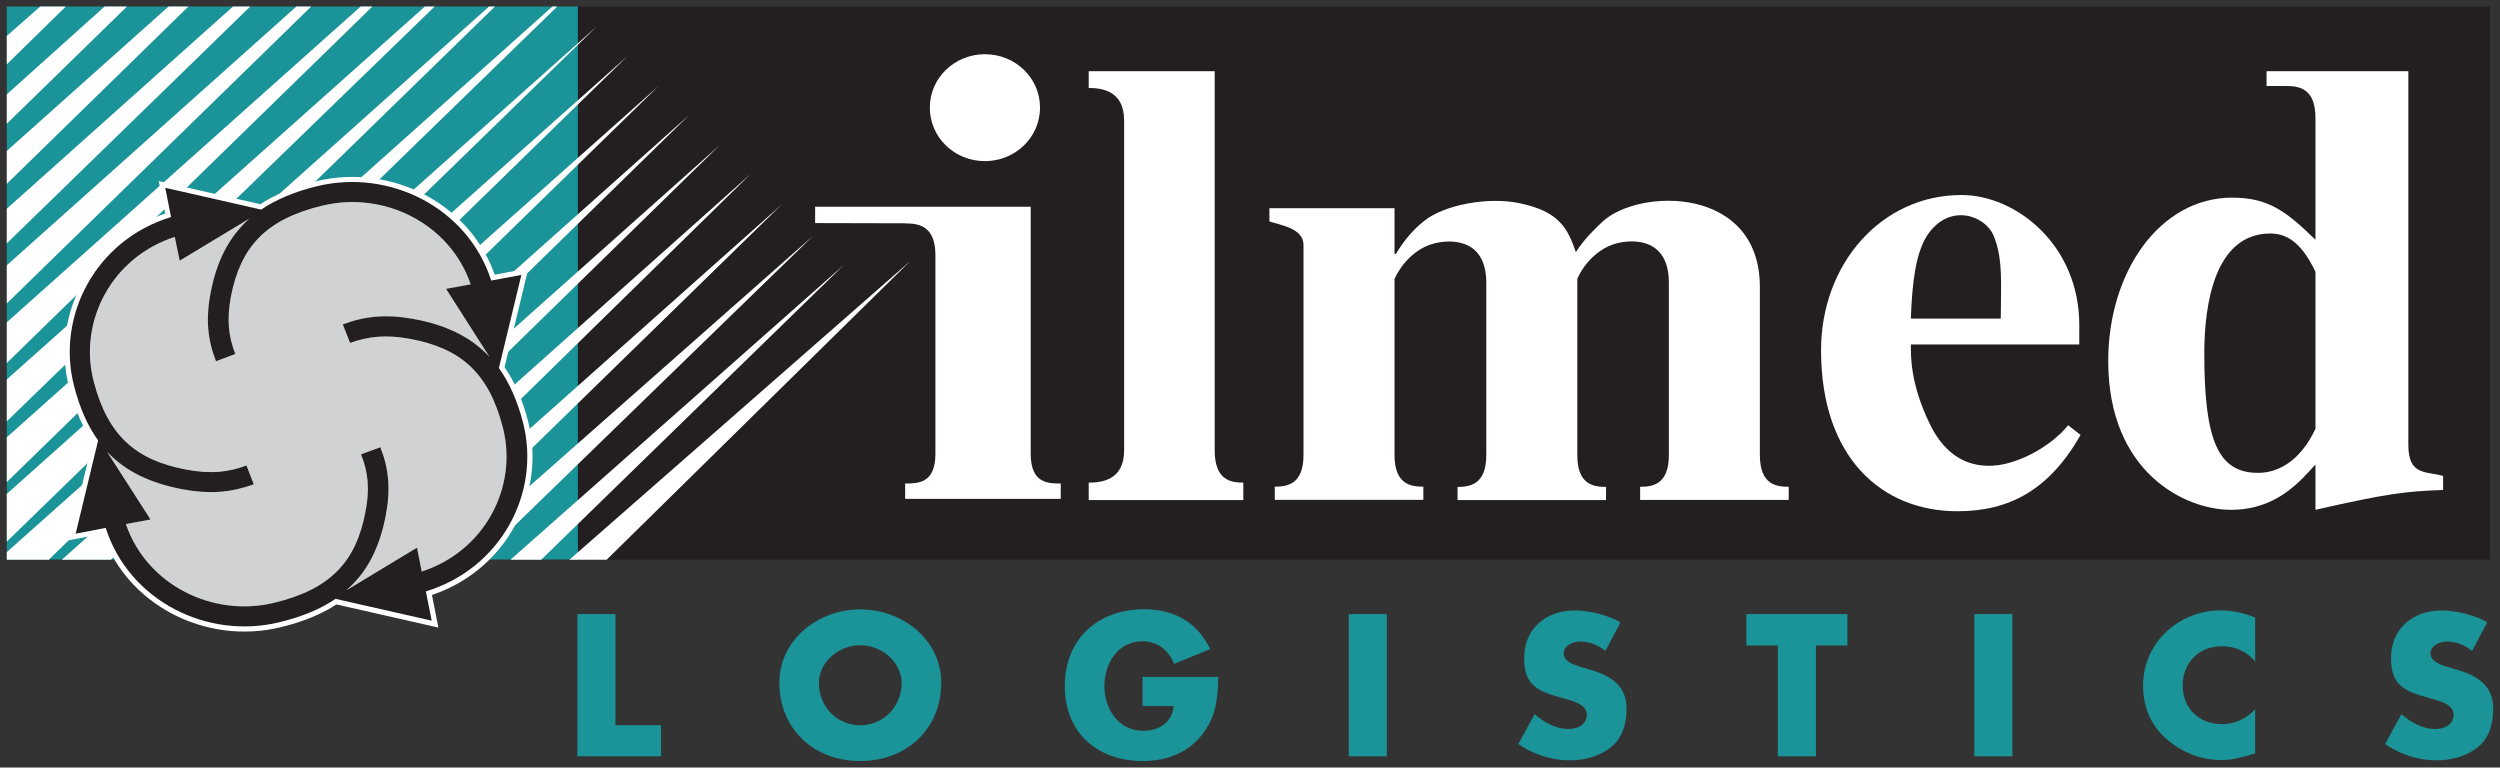
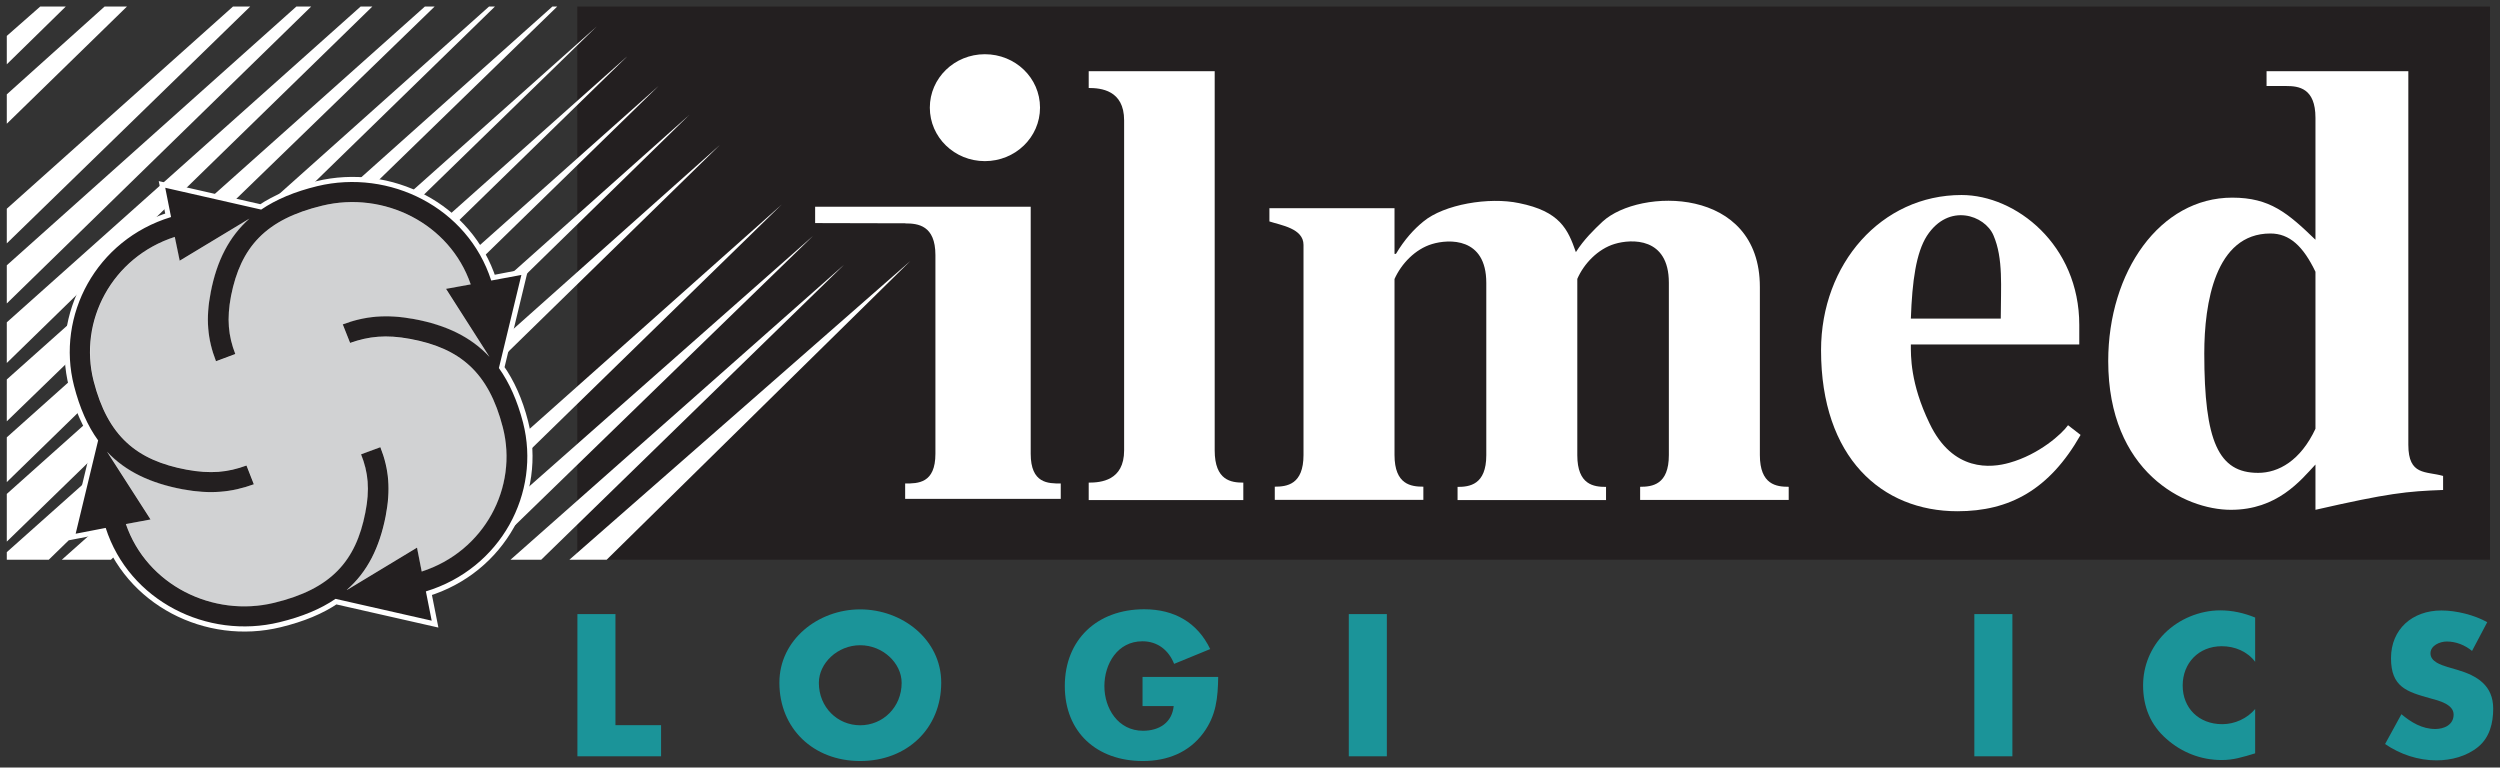
<svg xmlns="http://www.w3.org/2000/svg" width="228" height="70" viewBox="0 0 228 70" fill="none">
  <rect x="0" y="0" width="228" height="70" fill="#333333" stroke="none" />
  <g id="Livello 1">
    <g id="Group">
      <g id="Group_2">
-         <path id="Vector" d="M227.09 0.595H52.65V51.045H227.09V0.595Z" fill="#231F20" />
+         <path id="Vector" d="M227.09 0.595H52.65V51.045H227.09V0.595" fill="#231F20" />
        <path id="Vector_2" fill-rule="evenodd" clip-rule="evenodd" d="M188.6 38.785C188.06 39.555 185.98 41.445 183.26 42.205C181.62 42.675 178.1 43.085 175.97 38.605C174.2 34.945 174.27 32.415 174.27 31.415H189.63V29.635C189.63 22.335 183.86 17.785 178.89 17.785C171.6 17.785 166.08 24.045 166.08 31.945C166.08 41.725 171.61 46.625 178.52 46.625C183.26 46.625 186.9 44.675 189.75 39.665L188.6 38.775V38.785ZM174.27 29.055C174.39 25.585 174.76 23.045 175.73 21.515C177.73 18.445 181.02 19.635 181.8 21.455C182.72 23.575 182.47 26.175 182.47 29.055H174.28H174.27Z" fill="white" />
        <path id="Vector_3" fill-rule="evenodd" clip-rule="evenodd" d="M127.18 25.445C127.8 24.055 129.07 22.715 130.61 22.255C132.13 21.795 135.55 21.625 135.55 25.795V41.515C135.55 44.225 134.01 44.405 132.93 44.405V45.605H146.47V44.405C145.37 44.405 143.85 44.235 143.85 41.515V25.435C144.45 24.045 145.73 22.705 147.26 22.245C148.79 21.785 152.2 21.615 152.2 25.785V41.505C152.2 44.215 150.68 44.395 149.58 44.395V45.595H163.13V44.395C162.03 44.395 160.5 44.225 160.5 41.505V26.175C160.5 16.955 149.52 17.125 146.16 20.205C145.37 20.955 144.46 21.825 143.72 22.995C142.99 20.895 142.26 19.275 138.54 18.525C135.8 17.945 131.7 18.635 129.81 20.205C128.96 20.895 128.1 21.825 127.31 23.155H127.18V18.985H115.77V20.195C116.82 20.545 118.88 20.825 118.88 22.335V41.495C118.88 44.205 117.35 44.385 116.26 44.385V45.585H129.81V44.385C128.71 44.385 127.18 44.215 127.18 41.495V25.415V25.445Z" fill="white" />
        <path id="Vector_4" fill-rule="evenodd" clip-rule="evenodd" d="M219.64 6.495H206.71V7.845H208.5C209.62 7.845 211.17 8.015 211.17 10.745V21.865C208.63 19.415 207.01 18.025 203.58 18.025C196.99 18.025 192.27 24.775 192.27 32.925C192.27 43.045 199.23 46.495 203.46 46.495C207.69 46.495 209.81 43.825 211.17 42.365V46.495C217.82 44.975 219.51 44.805 222.81 44.685V43.405C221.25 42.955 219.64 43.405 219.64 40.565V6.495ZM211.17 39.105C209.81 42.005 207.81 43.125 205.94 43.125C202.33 43.125 201.03 40.265 201.03 32.235C201.03 27.635 202.03 21.295 207.06 21.295C208.81 21.295 210.05 22.455 211.17 24.785V39.105Z" fill="white" />
-         <path id="Vector_5" d="M52.7 0.595H0.62V51.025H52.7V0.595Z" fill="#1B9499" />
        <g id="Group_3">
          <path id="Vector_6" fill-rule="evenodd" clip-rule="evenodd" d="M56.13 56.005H52.66V68.975H60.29V66.135H56.13V56.005Z" fill="#1B9499" />
          <path id="Vector_7" fill-rule="evenodd" clip-rule="evenodd" d="M78.45 55.575C74.61 55.575 71.08 58.345 71.08 62.255C71.08 66.445 74.18 69.405 78.45 69.405C82.72 69.405 85.84 66.445 85.84 62.255C85.84 58.335 82.3 55.575 78.45 55.575ZM78.45 58.845C80.52 58.845 82.23 60.485 82.23 62.275C82.23 64.495 80.52 66.145 78.45 66.145C76.38 66.145 74.68 64.505 74.68 62.275C74.68 60.485 76.38 58.845 78.45 58.845Z" fill="#1B9499" />
          <path id="Vector_8" fill-rule="evenodd" clip-rule="evenodd" d="M104.2 61.745V64.395H107.04C106.89 65.885 105.75 66.645 104.24 66.645C101.96 66.645 100.72 64.595 100.72 62.575C100.72 60.555 101.91 58.485 104.19 58.485C105.58 58.485 106.59 59.305 107.08 60.545L110.37 59.195C109.21 56.775 107.1 55.565 104.35 55.565C100.05 55.565 97.11 58.345 97.11 62.565C97.11 66.785 100.03 69.405 104.23 69.405C106.46 69.405 108.43 68.625 109.74 66.855C110.93 65.245 111.07 63.625 111.1 61.735H104.21L104.2 61.745Z" fill="#1B9499" />
          <path id="Vector_9" d="M126.48 56.005H123.01V68.975H126.48V56.005Z" fill="#1B9499" />
-           <path id="Vector_10" fill-rule="evenodd" clip-rule="evenodd" d="M147.78 56.745C146.59 56.085 144.95 55.675 143.61 55.675C140.93 55.675 139 57.395 139 60.025C139 62.655 140.43 63.085 142.61 63.695C143.35 63.895 144.72 64.225 144.72 65.165C144.72 66.105 143.86 66.485 143.04 66.485C141.86 66.485 140.83 65.875 139.96 65.135L138.47 67.855C139.83 68.795 141.48 69.345 143.17 69.345C144.52 69.345 145.91 68.975 146.95 68.115C148.02 67.245 148.34 65.915 148.34 64.625C148.34 62.525 146.9 61.625 145.05 61.085L144.16 60.825C143.55 60.635 142.61 60.345 142.61 59.585C142.61 58.865 143.46 58.505 144.1 58.505C144.96 58.505 145.77 58.845 146.41 59.365L147.79 56.755L147.78 56.745Z" fill="#1B9499" />
-           <path id="Vector_11" fill-rule="evenodd" clip-rule="evenodd" d="M165.61 58.865H168.48V56.005H159.27V58.865H162.14V68.975H165.61V58.865Z" fill="#1B9499" />
          <path id="Vector_12" d="M183.53 56.005H180.06V68.975H183.53V56.005Z" fill="#1B9499" />
          <path id="Vector_13" fill-rule="evenodd" clip-rule="evenodd" d="M205.66 56.315C204.64 55.905 203.6 55.665 202.49 55.665C200.61 55.665 198.72 56.455 197.41 57.765C196.14 59.045 195.45 60.735 195.45 62.505C195.45 64.435 196.12 66.125 197.59 67.395C198.97 68.625 200.74 69.315 202.61 69.315C203.69 69.315 204.51 69.055 205.67 68.705V64.665C204.94 65.525 203.82 66.045 202.67 66.045C200.52 66.045 199.06 64.565 199.06 62.525C199.06 60.485 200.5 58.935 202.63 58.935C203.82 58.935 204.96 59.415 205.67 60.355V56.315H205.66Z" fill="#1B9499" />
          <path id="Vector_14" fill-rule="evenodd" clip-rule="evenodd" d="M226.84 56.745C225.66 56.085 224.01 55.675 222.66 55.675C219.99 55.675 218.06 57.395 218.06 60.025C218.06 62.655 219.48 63.085 221.67 63.695C222.41 63.895 223.77 64.225 223.77 65.165C223.77 66.105 222.91 66.485 222.09 66.485C220.91 66.485 219.88 65.875 219.01 65.135L217.52 67.855C218.89 68.795 220.53 69.345 222.21 69.345C223.55 69.345 224.96 68.975 226.01 68.115C227.07 67.245 227.38 65.915 227.38 64.625C227.38 62.525 225.94 61.625 224.09 61.085L223.2 60.825C222.61 60.635 221.66 60.345 221.66 59.585C221.66 58.865 222.52 58.505 223.15 58.505C224 58.505 224.82 58.845 225.45 59.365L226.83 56.755L226.84 56.745Z" fill="#1B9499" />
        </g>
        <path id="Vector_15" fill-rule="evenodd" clip-rule="evenodd" d="M110.79 6.495H99.29V8.025C100.38 8.025 102.52 8.205 102.52 10.975V41.075C102.52 43.845 100.38 44.015 99.29 44.015V45.605H113.39V44.015C112.3 44.015 110.78 43.835 110.78 41.075V6.495H110.79Z" fill="white" />
        <g id="Group_4">
          <path id="Vector_16" fill-rule="evenodd" clip-rule="evenodd" d="M84.8 9.815C84.8 12.525 87.05 14.695 89.82 14.695C92.59 14.695 94.85 12.525 94.85 9.815C94.85 7.105 92.6 4.945 89.82 4.945C87.04 4.945 84.8 7.125 84.8 9.815Z" fill="white" />
          <path id="Vector_17" fill-rule="evenodd" clip-rule="evenodd" d="M82.57 20.365L74.34 20.345V18.855H94V41.385C94 44.105 95.6 44.095 96.74 44.095V45.495H82.55V44.095C83.71 44.095 85.31 44.095 85.31 41.385V23.265C85.31 20.545 83.71 20.375 82.57 20.375V20.365Z" fill="white" />
        </g>
        <g id="Group_5">
          <path id="Vector_18" fill-rule="evenodd" clip-rule="evenodd" d="M54.42 2.415L4.45 51.045H0.62V50.355L54.42 2.415Z" fill="white" />
          <path id="Vector_19" fill-rule="evenodd" clip-rule="evenodd" d="M57.24 5.105L10.12 51.045H5.64L57.24 5.105Z" fill="white" />
          <path id="Vector_20" fill-rule="evenodd" clip-rule="evenodd" d="M60.06 7.845L15.76 51.045H11.54L60.06 7.845Z" fill="white" />
          <path id="Vector_21" fill-rule="evenodd" clip-rule="evenodd" d="M62.87 10.475L21.36 51.045H17.37L62.87 10.475Z" fill="white" />
          <path id="Vector_22" fill-rule="evenodd" clip-rule="evenodd" d="M65.65 13.225L26.94 51.045H23.21L65.65 13.225Z" fill="white" />
-           <path id="Vector_23" fill-rule="evenodd" clip-rule="evenodd" d="M68.47 15.855L32.54 51.045H29.02L68.47 15.855Z" fill="white" />
          <path id="Vector_24" fill-rule="evenodd" clip-rule="evenodd" d="M71.29 18.655L38.09 51.045H34.89L71.29 18.655Z" fill="white" />
          <path id="Vector_25" fill-rule="evenodd" clip-rule="evenodd" d="M50.82 0.595L0.62 49.395V45.045L50.38 0.595H50.82Z" fill="white" />
          <path id="Vector_26" fill-rule="evenodd" clip-rule="evenodd" d="M45.14 0.595L0.62 43.965V39.885L44.6 0.595H45.14Z" fill="white" />
          <path id="Vector_27" fill-rule="evenodd" clip-rule="evenodd" d="M39.64 0.595L0.62 38.425V34.605L38.75 0.595H39.64Z" fill="white" />
          <path id="Vector_28" fill-rule="evenodd" clip-rule="evenodd" d="M33.96 0.595L0.62 33.105V29.395L32.89 0.595H33.96Z" fill="white" />
          <path id="Vector_29" fill-rule="evenodd" clip-rule="evenodd" d="M28.38 0.595L0.62 27.675V24.195L27.03 0.595H28.38Z" fill="white" />
          <path id="Vector_30" fill-rule="evenodd" clip-rule="evenodd" d="M22.82 0.595L0.62 22.195V19.035L21.25 0.595H22.82Z" fill="white" />
-           <path id="Vector_31" fill-rule="evenodd" clip-rule="evenodd" d="M17.18 0.595L0.62 16.765V13.765L15.37 0.595H17.18Z" fill="white" />
          <path id="Vector_32" fill-rule="evenodd" clip-rule="evenodd" d="M11.58 0.595L0.62 11.285V8.605L9.54 0.595H11.58Z" fill="white" />
          <path id="Vector_33" fill-rule="evenodd" clip-rule="evenodd" d="M6 0.595L0.62 5.865V3.275L3.67 0.595H6Z" fill="white" />
          <path id="Vector_34" fill-rule="evenodd" clip-rule="evenodd" d="M74.17 21.495L43.74 51.045H40.69L74.17 21.495Z" fill="white" />
          <path id="Vector_35" fill-rule="evenodd" clip-rule="evenodd" d="M76.99 24.135L49.36 51.045H46.56L76.99 24.135Z" fill="white" />
          <path id="Vector_36" fill-rule="evenodd" clip-rule="evenodd" d="M83.02 23.805L55.33 51.045H51.93L83.02 23.805Z" fill="white" />
        </g>
      </g>
      <g id="Group_6">
        <path id="Vector_37" d="M30.6 54.615C29.24 55.545 27.55 56.245 25.49 56.745C18.89 58.355 11.77 54.795 9.64 48.145L6.9 48.675L8.95 40.165C7.99 38.845 7.26 37.205 6.75 35.185C5.11 28.785 8.77 21.875 15.61 19.795L15.08 17.135L23.83 19.125C25.2 18.205 26.89 17.495 28.95 16.985C35.55 15.385 42.67 18.935 44.81 25.595L47.56 25.065L45.51 33.575C46.46 34.915 47.2 36.545 47.71 38.545C49.35 44.965 45.69 51.865 38.85 53.945L39.38 56.615L30.61 54.625L30.6 54.615Z" fill="white" stroke="white" stroke-width="0.94" stroke-miterlimit="3.86" />
        <path id="Vector_38" d="M38.02 49.945L31.65 53.795C33.52 52.135 34.63 49.925 35.18 47.085C35.66 44.675 35.49 42.785 34.71 40.785L32.95 41.435C33.6 43.095 33.76 44.645 33.35 46.745C32.48 51.185 30.2 53.735 25.03 54.985C19.42 56.335 13.41 53.345 11.49 47.785L13.74 47.365L9.77 41.185C11.48 42.995 13.76 44.065 16.69 44.615C19.16 45.075 21.12 44.915 23.17 44.155L22.49 42.445C20.79 43.075 19.2 43.225 17.04 42.835C12.47 41.985 9.85 39.775 8.56 34.755C7.16 29.295 10.23 23.455 15.96 21.595L16.41 23.775L22.76 19.935C20.9 21.595 19.79 23.795 19.23 26.655C18.76 29.055 18.93 30.945 19.71 32.955L21.47 32.295C20.81 30.645 20.67 29.105 21.07 26.995C21.94 22.555 24.22 20.015 29.4 18.755C35.01 17.405 41.03 20.385 42.94 25.945L40.69 26.385L44.65 32.565C42.94 30.745 40.66 29.655 37.74 29.115C35.26 28.665 33.31 28.835 31.26 29.605L31.93 31.295C33.63 30.665 35.23 30.515 37.4 30.925C41.97 31.755 44.58 33.975 45.87 39.005C47.27 44.465 44.2 50.305 38.46 52.145L38.02 49.965V49.945Z" fill="#D1D2D3" />
        <path id="Vector_39" d="M31.66 53.795L38.03 49.945L38.46 52.125C44.19 50.275 47.26 44.435 45.86 38.985C44.57 33.955 41.96 31.745 37.39 30.905C35.23 30.505 33.63 30.665 31.93 31.275L31.26 29.585C33.31 28.815 35.26 28.645 37.74 29.095C40.66 29.635 42.94 30.715 44.64 32.545L40.68 26.345L42.93 25.935C41.02 20.365 35 17.395 29.39 18.755C24.21 20.005 21.95 22.545 21.07 26.985C20.67 29.095 20.82 30.635 21.46 32.285L19.7 32.945C18.92 30.945 18.75 29.045 19.22 26.645C19.77 23.795 20.89 21.585 22.75 19.935L16.39 23.775L15.94 21.605C10.21 23.455 7.14 29.295 8.54 34.755C9.83 39.775 12.45 41.985 17.02 42.835C19.19 43.235 20.77 43.085 22.48 42.455L23.15 44.165C21.1 44.915 19.14 45.085 16.67 44.625C13.74 44.075 11.46 43.005 9.76 41.195L13.73 47.375L11.48 47.795C13.39 53.355 19.41 56.335 25.01 54.975C30.19 53.725 32.46 51.185 33.32 46.745C33.74 44.645 33.59 43.085 32.93 41.435L34.69 40.785C35.48 42.785 35.64 44.675 35.17 47.085C34.61 49.935 33.51 52.155 31.63 53.795H31.66ZM39.37 56.605L30.6 54.615C29.24 55.545 27.55 56.245 25.49 56.745C18.9 58.355 11.77 54.795 9.64 48.145L6.9 48.675L8.95 40.165C7.99 38.845 7.27 37.205 6.75 35.185C5.11 28.785 8.76 21.875 15.6 19.795L15.07 17.125L23.82 19.115C25.19 18.185 26.88 17.475 28.94 16.975C35.54 15.385 42.66 18.935 44.8 25.585L47.55 25.075L45.5 33.565C46.45 34.905 47.18 36.535 47.7 38.535C49.35 44.955 45.68 51.855 38.84 53.935L39.37 56.605Z" fill="#231F20" />
      </g>
    </g>
  </g>
</svg>